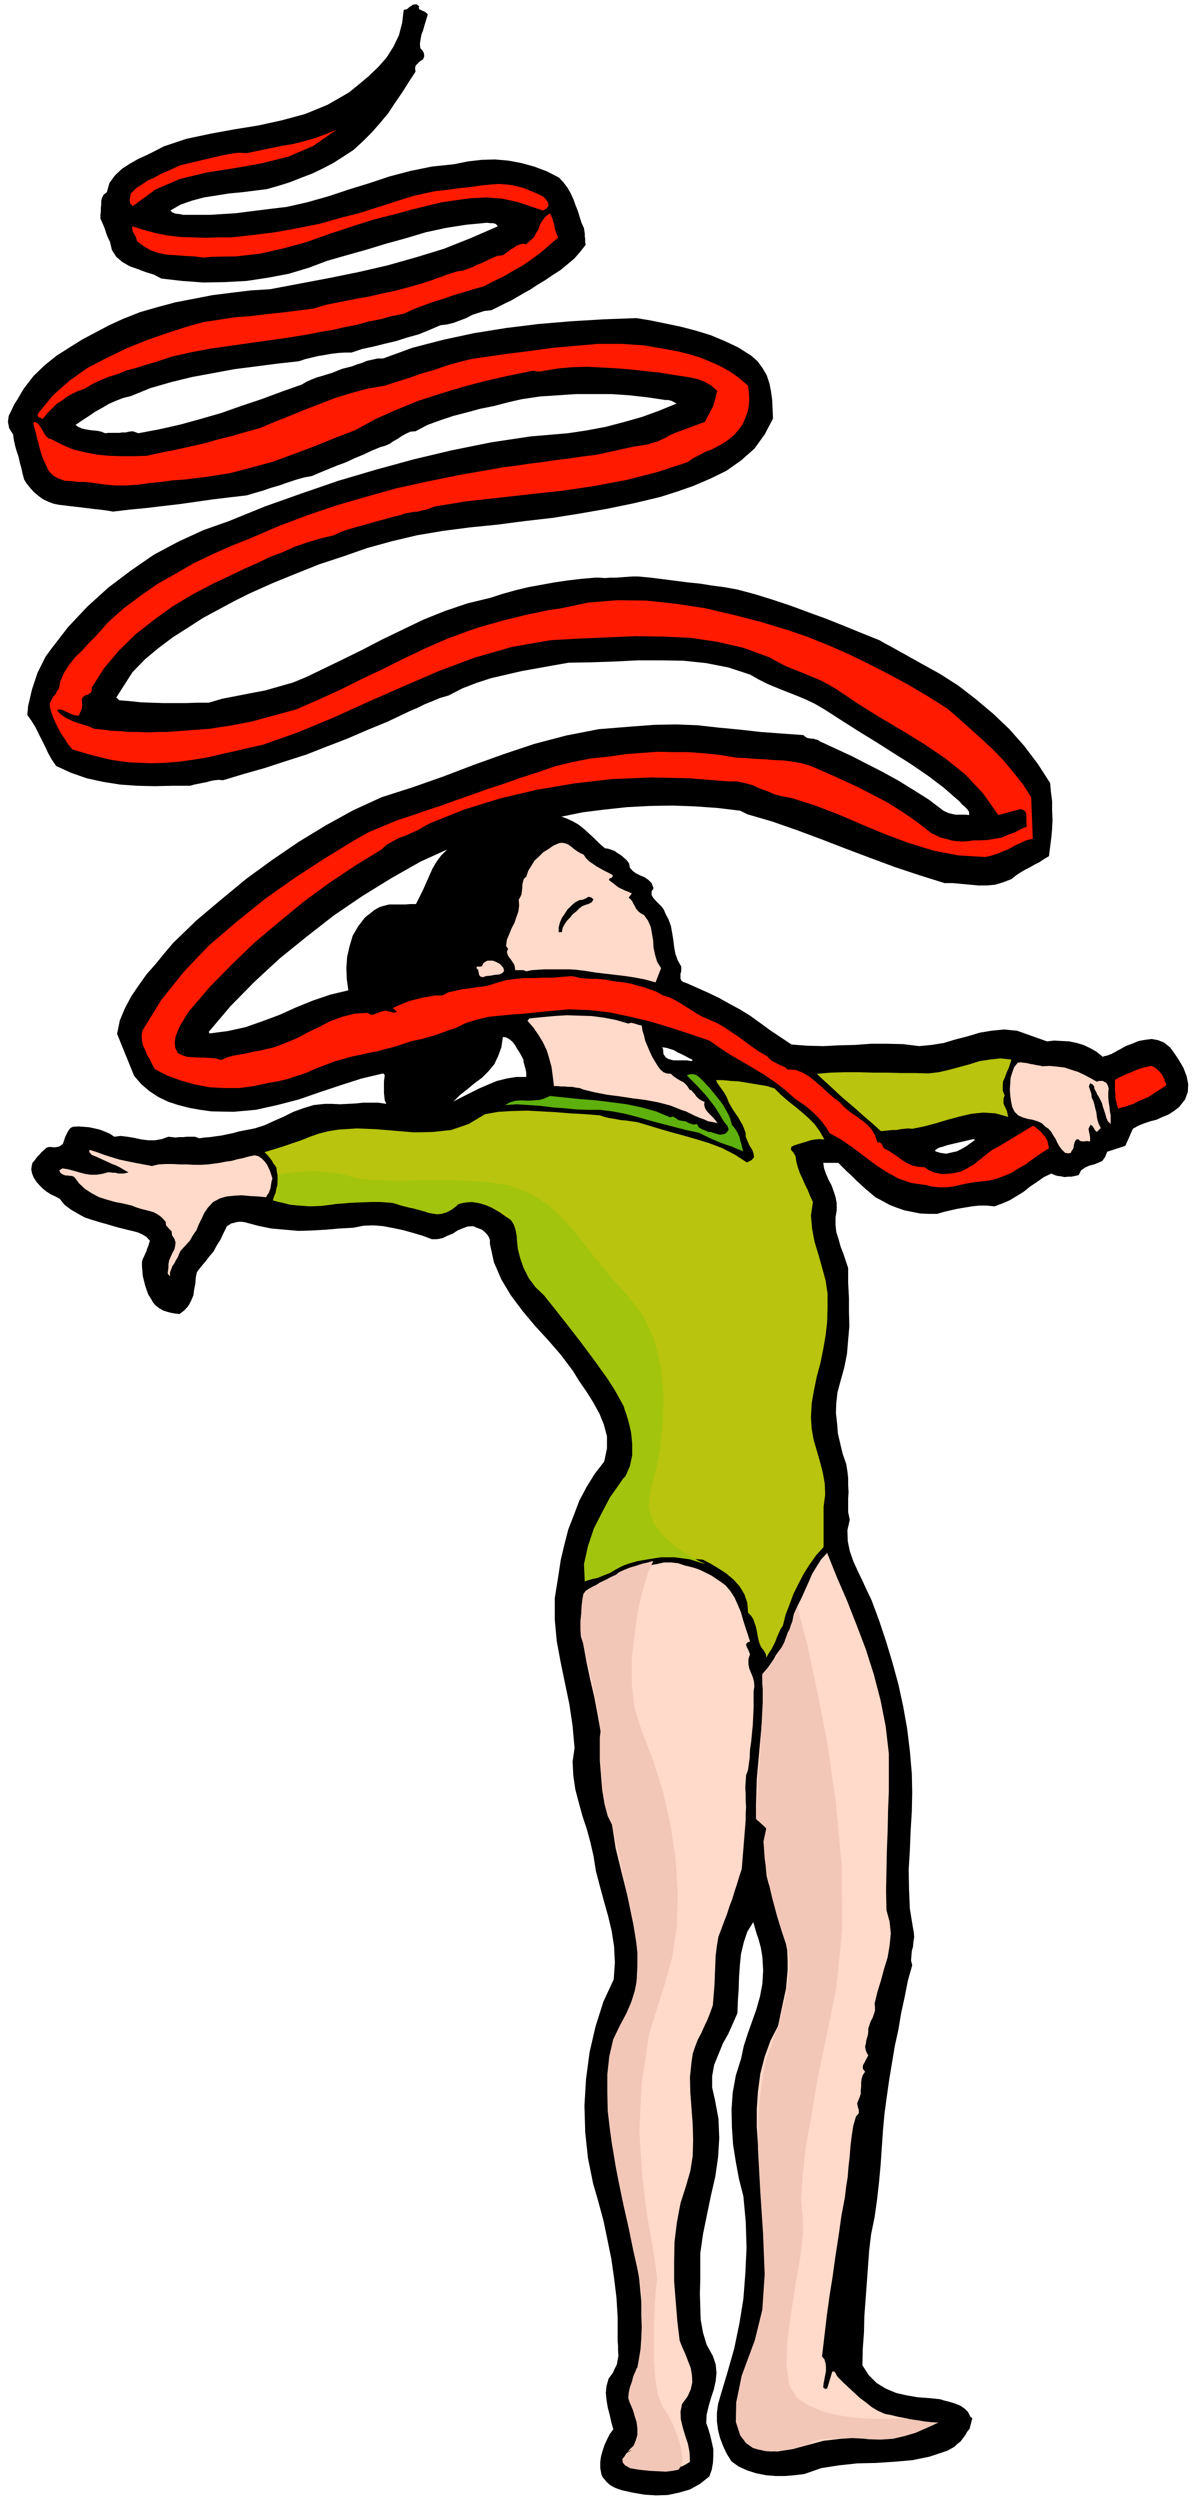
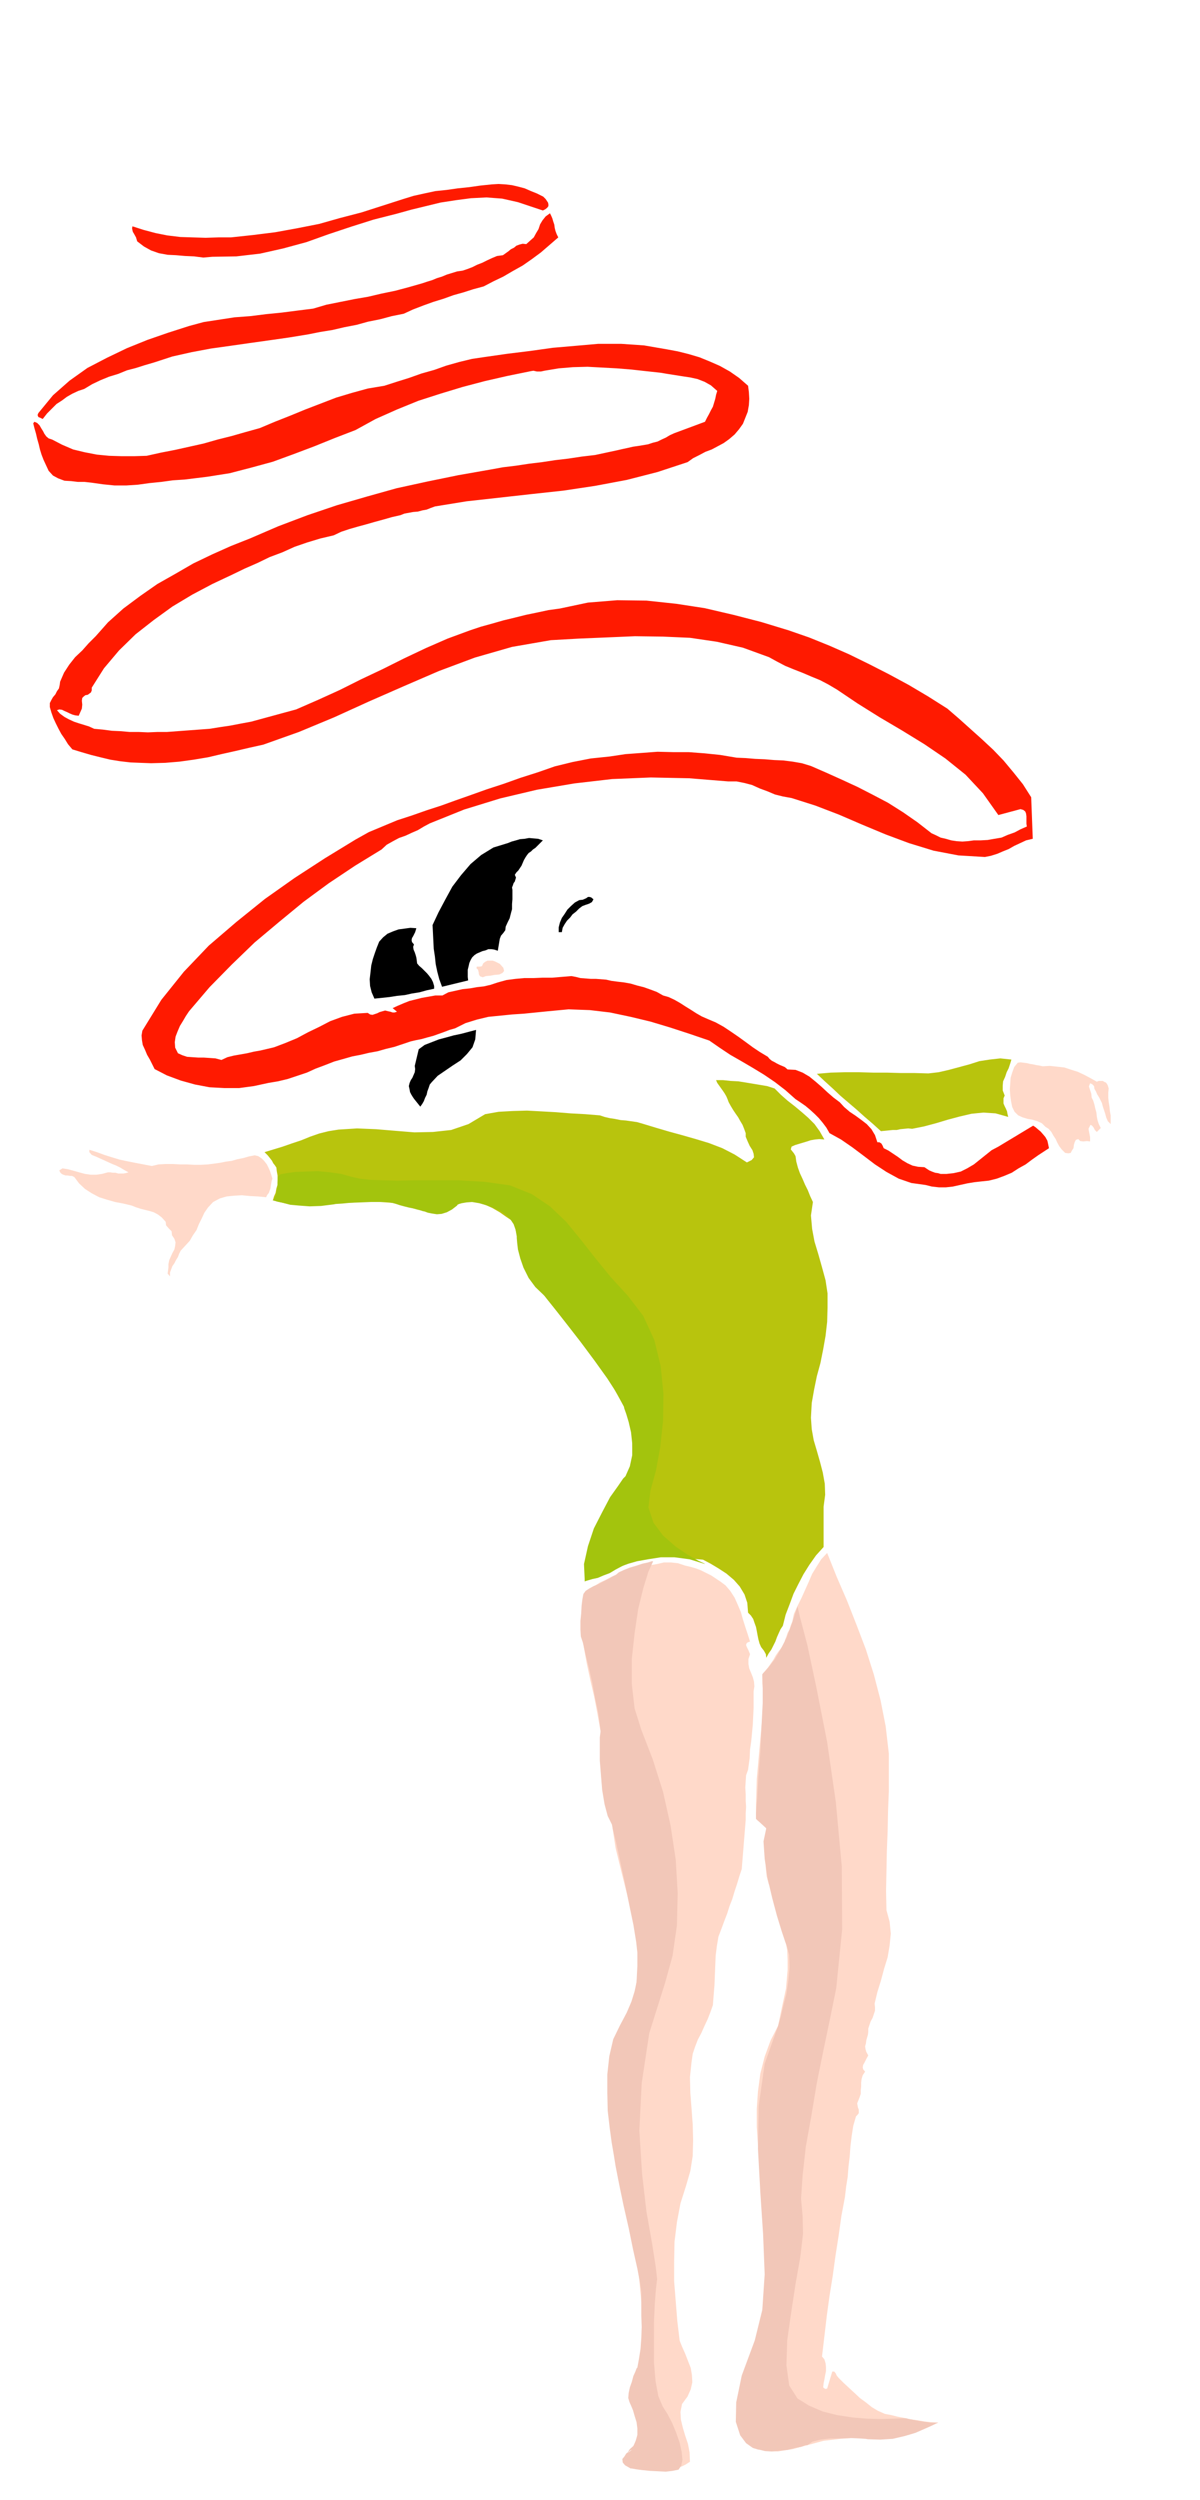
<svg xmlns="http://www.w3.org/2000/svg" fill-rule="evenodd" height="1020.99" preserveAspectRatio="none" stroke-linecap="round" viewBox="0 0 3035 6319" width="490.455">
  <style>.brush1{fill:#000}.pen1{stroke:none}.brush2{fill:#ff1a00}.brush3{fill:#ffd9c9}.brush4{fill:#b8c40d}.brush6{fill:#f2c7b8}</style>
-   <path class="pen1 brush1" d="m2959 2647-15-12-15-6-16-3-16 2-17 3-17 7-16 6-14 8-6 3-5 3-6 3-5 3-6 2-5 2-6 1-5 2-16-13-16-9-17-8-17-5-19-4-19-1-19-1-18 2-76-27-33-3-31 3-30 5-30 9-31 8-30 9-31 5-31 3-41-5-40-1h-41l-40 3-41 1-40 2-40-1-40-3-54-36-26-19-25-18-26-16-26-14-27-15-27-13-27-12-27-12-9-3-5-4-2-5v-12l2-6v-12l-9-16-6-17-3-17-2-17-3-18-3-17-6-17-8-15-4-10-6-8-7-7-7-7-7-8-4-7v-9l5-8-5-13-8-8-10-7-10-4-12-6-8-6-7-8-2-11-7-9-7-6-7-6-7-4-8-6-8-3-9-3-8-1-15-13-13-13-13-12-12-11-14-11-14-8-15-7-14-5 54-11 56-7 56-6 57-3 57-1 57 2 57 4 58 7 18 9 62 18 63 22 62 23 62 24 61 23 62 23 63 21 64 20h21l22 2 21 2 22 2h21l21-2 20-6 21-8 11-9 12-8 12-7 12-6 12-7 12-6 12-8 12-7 3-24 3-23 2-23 1-22-1-24v-23l-3-23-2-23-31-48-34-45-38-43-41-39-44-37-44-34-47-30-47-26-14-8-13-7-14-8-13-7-14-8-13-7-13-7-12-7-45-18-44-18-45-18-44-16-46-17-45-15-45-14-45-12-33-6-31-4-31-5-30-3-31-4-31-4-32-4-32-3h-15l-14 1-14 1-13 1h-15l-13 1-13-1h-12l-35 3-34 4-34 5-33 6-33 6-33 8-32 9-31 10-58 14-56 19-55 22-52 25-54 26-52 27-53 26-52 25-33 16-34 14-35 10-35 10-37 7-36 7-36 7-34 10h-29l-29 1h-57l-30-1-27-1-28-3-26-2-8-7 41-64 32-33 35-29 36-27 38-24 37-24 39-21 39-21 40-20 58-26 59-24 60-24 61-20 60-21 62-17 63-15 65-11 69-9 70-7 69-9 70-8 69-11 69-12 68-14 67-16 41-13 43-15 42-18 41-20 37-26 34-30 26-36 21-40-1-24-1-23-3-22-4-20-7-21-10-17-13-18-16-14-33-21-34-16-36-15-36-11-38-10-38-8-39-8-36-6-83 3-83 5-83 7-81 10-81 13-79 17-77 20-74 27h-14l-13 3-14 3-12 5-13 4-13 5-12 3-12 3-13 5-12 5-13 4-13 4-14 4-13 5-13 6-12 7-51 18-51 19-51 17-51 18-52 15-51 14-53 12-53 10-14-5-10 1-8 2h-9l-7 1h-27l-9 1-10-4-9-2-10-1-10-1-11-2-9-2-9-4-7-5 16-11 17-11 16-11 18-10 17-10 18-8 18-7 20-5 49-20 52-15 53-13 54-10 54-10 55-7 54-7 54-6 15-5 16-4 17-4 18-3 17-3 17-2 16-1h17l27-9 28-6 28-7 30-7 28-9 29-8 27-11 28-12 17-2 16-4 16-6 16-6 15-8 15-5 16-5 18-2 12-6 12-6 12-6 13-6 12-7 12-7 12-7 13-7 18-12 20-12 19-13 19-12 17-14 18-15 15-17 14-18-1-8v-7l-1-7v-6l-1-7-1-7-3-7-3-6-5-16-5-16-6-15-5-14-7-15-8-14-10-13-11-12-31-16-32-12-33-9-32-6-34-3-34 1-35 4-34 7-57 6-54 11-53 14-51 17-52 16-51 17-53 15-53 12-34 4-32 4-32 4-31 4-33 2-32 2h-68l-9-2-10-1-8-3-5-5 26-15 29-10 30-8 32-5 31-5 32-3 32-4 32-4 28-8 29-9 28-11 29-11 27-13 27-14 25-16 26-17 24-22 23-23 21-24 20-24 17-26 18-26 17-27 17-26-1-6v-5l2-5 3-3 7-7 8-5 3-8-1-8-4-7-5-5-1-12 2-12 2-11 4-10 3-11 3-10 3-10 3-10-7-6-7-3-4-2-3-1-2-4 1-4-6-5h-5l-5 1-4 3-5 3-4 4-5 2-5 1-4 33-8 31-14 29-17 27-21 24-24 23-25 21-26 21-54 31-56 23-59 16-59 13-62 10-60 11-61 13-57 19-21 11-22 11-22 10-21 12-20 13-17 16-14 19-7 24-8 6-4 8-2 8v9l-1 8v9l-1 9v10l3 6 3 7 3 7 3 8 2 7 3 8 3 7 4 8 5 21 11 17 15 13 19 11 20 7 21 8 20 6 19 10 52 6 54 4 55-1 55-3 53-8 53-10 50-15 48-18 49-14 50-14 49-15 51-14 50-15 51-11 51-8 53-5 7 1h8l7 2 5 6-69 30-68 27-72 22-71 20-74 17-74 15-74 14-74 14-49 3-49 6-48 6-46 9-47 9-45 12-45 13-43 17-35 16-34 18-34 18-32 20-33 21-30 24-28 27-24 31-8 13-8 14-9 14-7 15-7 14-2 15 3 16 10 16 2 14 3 14 4 14 5 15 3 14 4 14 3 14 4 15 7 11 9 11 9 10 12 10 11 8 13 6 13 5 15 3 17 2 17 2 17 2 17 2 16 2 18 2 16 2 18 3 42-5 42-4 42-5 43-5 42-6 42-6 42-5 43-5 20-6 21-6 20-7 21-6 20-7 21-7 21-6 21-4 21-9 22-9 22-9 22-8 21-10 22-9 21-10 22-9 11-3 12-5 10-7 11-6 10-7 11-6 11-5 13-1 30-16 33-12 33-11 35-9 33-9 35-7 34-9 35-8 47-7 46-3 45-3h89l45 3 45 5 47 7h7l8 2 6 3 7 4-44 18-44 16-46 13-46 12-48 9-47 7-47 4-47 4-100 15-99 20-97 23-95 26-95 28-93 32-93 33-91 37-65 23-63 29-62 33-58 40-57 43-53 48-49 52-44 57-13 18-10 20-10 20-7 21-7 21-5 21-5 22-2 22 10 14 10 16 8 16 9 18 8 16 8 17 9 16 11 16 37 17 40 14 41 9 44 7 43 3 45 1 44-1h45l10-3 10-2 10-2 11-2 10-3 11-2 10-1 11 1 53-16 53-15 52-17 53-17 51-20 52-20 51-22 51-21 19-9 19-9 19-9 19-8 18-9 20-8 19-8 21-6 35-18 36-14 37-12 39-9 39-9 39-7 39-7 40-7 57-1 59-2 59-3h59l57 1 57 6 56 11 55 18 21 12 24 12 24 10 25 10 23 9 24 10 23 11 24 14 42 27 44 28 44 27 44 28 43 27 44 30 41 31 40 35 6 7 9 8 3 3 4 5 2 4v7l-9-1h-26l-9-2-8-2-7-3-6-3-37-28-38-24-39-24-38-21-41-21-39-20-41-19-39-18-6-4-5-1-6-2h-5l-6-1-5-1-6-4-3-3-55-4-54-4-53-6-53-5-54-6-53-2-55 1-54 4-87 7-82 16-80 21-78 26-78 28-76 29-77 27-78 25-72 33-69 38-69 42-66 45-66 48-63 52-63 53-59 57-22 26-22 27-23 26-20 28-19 28-16 30-13 31-7 34 43 106 18 21 21 18 23 15 25 12 25 8 27 7 28 5 29 4 56 1 56-5 54-12 54-14 52-18 54-18 53-17 55-13 4 4-1 8-1 9v28l1 10 1 9 4 9-20-3h-39l-19 2-20 1-19 1-20-1h-19l-28 3-26 8-25 9-24 12-25 11-24 11-25 8-26 5-15 3-14 4-15 3-14 3-15 2-14 2-14 1-13 2-11-4h-20l-10 1h-10l-9 1-9-1-9-1-17 6-17 3h-17l-17-2-18-4-18-3-17-2-16 2-12-8-12-5-13-5-13-3-14-3-13-1-14-1-14 1-6 3-4 5-3 5-3 6-3 6-2 6-2 6-2 6-5 4-5 3-6 1-6 1-7-1h-7l-6 2-5 5-7 6-6 7-6 6-5 7-6 7-2 8-1 9 2 10 4 10 7 11 8 9 9 9 9 7 11 7 11 5 11 6 12 15 16 12 17 10 18 10 18 6 20 6 18 5 20 6 11 3 12 3 12 3 13 3 11 3 11 5 10 6 9 10-2 6-2 7-3 7-2 7-3 6-3 7-3 6-2 7v12l1 12 1 12 3 12 3 12 4 12 4 11 7 11 5 9 7 8 8 6 10 6 9 3 11 3 11 2 11 1 12-9 10-11 7-13 6-14 2-15 3-15 1-15 3-14 10-13 11-13 10-13 11-13 8-15 9-14 7-15 7-14 3-6 5-3 6-4 6-1 6-2 7-1h7l8 1 33 9 34 7 34 3 35 3 34-1 35-2 34-3 36-2 25-5 25-1 25 2 26 5 24 5 25 7 24 7 24 9h14l14-3 12-6 13-5 12-8 12-5 13-5 15-1 6 3 8 3 8 3 7 6 5 5 5 7 3 8v10l10 46 19 44 24 40 30 40 31 37 34 37 32 37 30 40 16 26 18 26 17 27 16 29 11 27 8 30v31l-7 33-24 31-21 34-18 34-14 37-14 36-10 39-9 38-6 40-9 56v55l5 54 10 54 11 53 11 53 8 54 5 56-5 35 2 36 5 34 9 34 9 33 11 33 9 33 8 35 6 38 10 38 10 37 11 39 9 38 6 39 2 40-3 43-26 56-20 63-15 65-9 68-4 67 2 68 7 65 13 64 13 45 13 48 10 48 10 49 7 49 6 49 3 49v61l1 12v12l1 13-2 11-2 11-5 10-5 11-11 15-5 18-2 18 2 19 3 18 5 19 4 18 5 18-9 12-7 14-6 13-5 15-4 14-2 15v15l3 16 3 7 6 7 5 6 7 6 6 4 8 4 8 3 9 3 27 6 29 5 30 2 30-1 28-6 28-8 25-14 24-19 6-17 3-17 1-18v-17l-4-18-4-17-5-17-5-14 1-21 5-21 6-21 7-21 5-22 2-21-2-21-7-21-16-29-9-30-6-33-1-32-1-35 1-34v-67l7-49 10-49 10-48 11-48 7-49 3-48-2-49-9-48-7-31v-29l5-28 11-27 11-27 14-25 12-27 11-25 1-30 2-29 1-31 2-30 3-30 7-29 9-27 15-24 3 10 3 11 3 10 4 11 3 11 3 11 2 12 2 12 2 34-2 34-6 32-9 32-11 31-11 31-10 31-7 33-13 41-8 44-3 43 1 45 3 44 7 44 8 43 11 43 6 65 2 65-3 64-5 65-10 62-13 63-17 60-18 60-6 21-3 22v22l3 22 5 20 8 21 9 19 12 19 18 13 22 10 22 7 25 5 24 2h24l24-2 25-3 43-15 45-7 46-5 47-1 46-3 46-4 44-9 45-15 9-5 9-5 7-7 8-6 6-8 6-8 5-9 6-7 7-27-5-4-6-12-8-8-10-7-9-4-11-4-11-3-12-3-9-3-29-3-28-2-29-5-26-6-26-11-23-14-20-20-16-25 1-42 3-41 1-42 3-40 3-41 3-41 3-42 5-42 9-44 6-43 5-44 4-43 3-44 3-44 4-44 6-44 6-42 7-42 7-42 9-41 7-42 9-41 8-41 11-39-3-12 1-12 1-12 3-11 1-12 2-12-1-12-2-11-8-49-2-48-1-50 3-49 2-50 3-49 1-48-1-47-5-58-7-57-10-56-12-55-15-55-16-53-18-54-19-51-12-25-11-24-12-25-11-24-9-26-5-25-1-27 6-27-4-19v-35l1-16-1-18v-17l-2-18-3-18-9-26-6-25-6-26-2-25-3-27 1-26 3-26 7-26 10-36 7-35 3-36 3-34-1-36v-36l-2-37v-38l-6-18-6-18-7-18-5-18-6-19-2-18v-19l3-18v-18l-3-16-5-15-5-14-8-15-6-14-5-14-2-14h38l10 10 11 11 12 11 12 12 12 11 12 11 12 10 13 11 17 9 18 10 18 7 20 7 20 4 20 4 21 1h22l17-5 17-4 18-4 18-3 18-3 18-2h19l20 2 19-7 19-8 18-11 18-11 16-13 18-12 17-12 19-9 6 3 9 3 9 1 9 2 9-1h9l9-2 9-2 6-12 10-7 11-5 12-3 10-4 11-5 7-10 5-13 46-15 19-43 14-8 15-6 15-5 16-4 15-7 15-6 14-9 13-10 15-19 7-19 1-20-4-20-8-21-11-19-12-18-11-15zm-1907-362h-14l-13 1h-41l-12 3-13 4-12 7-24 19-17 22-14 24-8 27-6 26-2 28 1 28 4 29-46 11-44 15-42 17-42 19-43 16-43 15-45 10-46 6-2-4 55-65 61-62 64-59 68-55 68-53 72-49 73-45 74-42 68-31-15 15-12 16-10 17-8 18-8 18-8 18-9 18-9 18zm279 437h-26l-24 4-24 6-22 9-23 10-22 11-22 11-21 11 16-16 19-15 18-15 19-14 16-16 15-18 10-21 8-22 4-26 8 1 9 5 7 6 7 9 5 9 6 9 5 9 5 10v5l2 6 1 5 2 6 2 10v11zm418-40-12-2h-34l-11-3-8-4-6-9-1-12-1-3-2-2 10 1 10 3 10 3 10 6 9 4 10 5 9 5 10 5-3 3zm617 228-1-3 9-6 11-3 12-4 13-3 13-3 13-3 13-3 13-3 4 2-11 8-11 8-12 7-12 6-14 3-13 3-14-2-13-4z" />
-   <path class="pen1 brush2" d="m2904 2773-10 4-9 4-9 4-9 5-10 3-10 4-10 2-9 3-3-9-2-9-2-9v-8l-1-10v-28l9-5 11-5 10-5 11-4 11-5 11-4 11-3 12-3 6-1 7 3 5 3 6 6 4 4 5 6 3 6 4 7-1 3 3 4 1 3 1 4-46 30z" />
  <path class="pen1 brush3" d="m2809 2841-7-7-4-9-3-11-3-9-3-9-2-8-4-8-3-6-5-8-3-7-4-7-1-7-5-5-5-2-3 8 3 9 3 9 1 10 4 8 3 10 2 9 3 11 1 10 2 10 3 9 5 10-10 10-5-5-3-6-4-5-4-2-5 10 2 11 2 10v11l-8-1-9 1-8-1-5-5-6 2-3 6-2 7-1 8-4 6-3 6-6 1-8-1-9-9-6-8-5-9-4-9-6-9-5-9-7-8-8-5-9-9-11-5-13-4-12-2-13-4-11-5-9-9-6-12-3-15-2-15-1-15 1-14 1-15 4-13 5-14 9-11 7-1 8 1 8 1 8 2 7 1 9 2 7 1 9 2 18-1 19 2 18 2 18 6 16 5 17 8 15 8 16 9 5-2h10l5 3 3 1 3 4 2 4 2 7-1 11v12l1 11 2 12 1 11 2 11v22z" />
  <path class="pen1 brush2" d="m2627 2919-17 12-16 12-18 10-17 11-19 8-19 7-20 5-19 2-18 2-18 3-18 4-18 4-18 2h-17l-18-2-16-4-36-5-32-11-31-17-29-19-29-22-28-21-29-20-29-16-8-14-9-12-10-12-10-10-12-11-12-10-13-9-12-8-26-23-26-20-28-19-28-17-29-17-28-16-27-18-26-18-50-17-49-16-50-15-50-12-52-11-51-6-54-2-53 5-30 3-30 3-30 2-30 3-30 3-29 7-29 9-26 13-14 4-13 5-14 5-14 5-15 4-14 4-15 3-13 3-21 7-21 7-21 5-21 6-22 4-21 5-21 4-21 6-25 7-23 9-24 9-22 10-24 8-24 8-25 6-24 4-37 8-37 5h-38l-37-2-37-7-36-10-35-13-31-16-6-12-6-12-7-12-5-12-6-13-2-12-1-12 2-12 48-78 57-71 63-66 70-60 72-58 75-53 77-50 77-47 34-19 36-15 36-15 37-12 37-13 37-12 36-13 37-13 42-15 43-14 42-15 44-14 43-15 45-11 46-9 48-5 40-6 41-3 40-3 40 1h39l40 3 39 4 42 7 23 1 24 2 24 1 24 2 23 1 24 3 23 4 23 7 39 17 40 18 39 18 39 20 38 20 38 24 36 25 36 28 11 5 12 6 13 3 14 4 13 2 15 1 14-1 15-2h17l18-1 17-3 18-3 16-7 17-6 15-8 16-7-1-7v-19l-1-7-2-5-5-4-7-2-56 15-39-55-44-47-51-41-53-36-57-35-56-33-56-35-52-35-22-13-21-11-22-9-21-9-23-9-22-9-21-11-20-11-66-24-66-15-68-10-68-3-71-1-70 3-72 3-71 4-98 17-94 27-91 34-88 38-89 39-88 40-89 37-90 32-36 8-34 8-36 8-34 8-36 6-36 5-36 3-36 1-27-1-25-1-26-3-25-4-25-6-24-6-24-7-23-7-11-13-8-13-9-13-7-13-7-14-6-13-5-14-4-14v-10l4-8 4-7 6-7 4-8 5-7 2-9 1-8 10-23 13-20 15-19 18-17 16-18 18-18 16-18 15-17 39-35 43-32 43-30 46-26 45-26 48-23 47-21 48-19 72-31 74-28 74-25 76-22 75-21 78-17 78-16 80-14 33-6 33-4 33-5 33-4 33-5 34-4 33-5 34-4 14-3 14-3 14-3 14-3 13-3 14-3 13-3 14-2 12-2 12-2 12-4 12-3 10-5 11-5 10-6 11-5 78-29 5-10 5-9 5-10 5-9 3-10 3-10 2-10 3-10-16-14-16-9-18-7-18-4-20-3-19-3-19-3-18-3-37-4-36-4-37-3-37-2-37-2-37 1-36 3-36 6-9 2h-10l-9-2-6 1-59 12-57 13-57 15-56 17-56 18-54 22-54 24-51 28-52 20-52 21-53 20-52 19-55 15-54 14-57 9-57 7-30 2-29 4-30 3-29 4-30 2h-29l-30-3-28-4-18-2h-17l-17-2-17-1-16-6-13-7-11-12-7-15-6-13-5-13-4-13-3-13-4-14-3-13-4-14-3-12 3-4 7 3 6 6 4 7 5 8 3 6 5 7 6 5 9 3 25 13 28 12 29 7 31 6 31 3 32 1h31l32-1 36-8 36-7 36-8 36-8 35-10 36-9 35-10 36-10 38-16 38-15 39-16 39-15 39-15 40-12 40-11 42-7 31-10 32-10 31-11 32-9 31-11 32-9 33-8 34-5 56-8 57-7 57-8 58-5 57-5h58l58 4 58 10 27 5 28 7 27 8 27 11 25 11 25 14 23 16 23 20 2 16 1 17-1 16-3 17-6 15-6 15-10 14-11 13-14 12-14 10-15 8-15 8-16 6-15 8-16 8-14 10-76 25-78 20-80 15-80 12-83 9-81 9-81 9-80 13-11 4-10 4-11 2-11 3-12 1-11 2-11 2-10 4-22 5-21 6-22 6-21 6-22 6-21 6-21 7-19 9-34 8-33 10-32 11-31 14-32 12-31 15-32 14-31 15-51 24-51 27-50 30-47 34-46 36-42 41-38 45-31 49v7l-2 5-4 3-4 3-6 1-4 3-4 4-1 7 1 10-1 10-4 9-4 9-9-1-7-2-7-3-6-3-7-3-6-3-7-1-6 2 8 9 11 8 11 6 13 6 12 4 13 4 13 4 13 6 22 2 23 3 22 1 23 2h23l23 1 24-1h24l27-2 27-2 27-2 27-2 25-4 27-4 26-5 27-5 114-31 55-24 55-25 54-27 55-26 54-27 55-26 55-24 57-21 27-9 29-8 28-8 29-7 28-7 29-6 28-6 29-4 71-15 74-6 74 1 75 8 72 11 73 17 70 18 69 21 52 18 52 21 50 22 51 25 49 25 50 27 49 29 49 31 29 25 29 26 29 26 29 27 26 27 25 30 24 30 21 33 4 105-17 4-15 7-15 7-14 8-15 6-14 6-16 5-15 3-67-4-63-12-62-19-59-22-60-25-58-25-60-23-60-19-22-4-20-5-19-8-19-7-20-9-19-5-20-4h-21l-99-8-97-2-98 4-95 11-95 16-93 22-91 28-87 35-15 8-15 9-16 7-15 7-17 6-15 8-16 9-13 12-67 41-66 44-64 47-62 51-62 52-58 56-56 57-52 61-8 12-7 12-8 13-6 14-5 13-2 14 1 14 7 14 11 5 12 4 14 1 15 1h14l15 1 14 1 15 4 15-7 16-4 17-3 17-3 17-4 17-3 17-4 17-4 29-11 29-12 28-15 29-14 27-14 30-11 31-8 34-2 6 4 6 1 6-2 6-2 6-3 7-2 7-2 8 2 5 1 6 2h5l6-2-11-9 13-6 14-6 15-6 16-4 16-4 17-3 17-3h18l15-8 18-4 18-4 19-2 17-3 18-2 17-4 18-6 22-6 23-3 22-2h24l23-1h24l24-2 24-2 11 2 12 3 13 1 13 1h13l13 1 13 1 13 3 15 2 17 2 17 3 17 5 16 4 17 6 16 6 16 9 14 4 15 7 14 8 14 9 13 8 14 9 14 8 16 7 19 8 20 11 18 12 19 13 18 13 19 14 18 12 20 12 4 5 6 5 6 3 7 4 6 3 7 3 7 3 7 6 20 1 18 7 17 10 16 13 15 13 15 14 15 13 16 12 11 12 14 12 15 10 15 11 13 10 12 13 9 15 6 18h5l5 3 3 5 3 7 12 6 12 8 12 8 12 9 12 7 13 6 14 3 16 1 6 4 6 4 7 3 8 3 7 1 7 2h15l18-2 18-4 16-8 17-10 15-12 15-12 15-12 17-9 88-53 6 4 7 6 6 5 7 8 5 6 5 9 2 9 2 10-26 17z" />
  <path class="pen1 brush4" d="m2541 2769-3 7v13l3 7 3 6 3 7 1 6 2 8-32-9-31-2-30 3-30 7-30 8-30 9-30 8-30 6-10-1-10 1-10 1-9 2h-10l-10 1-10 1-10 1-21-19-21-18-20-18-20-17-21-18-19-18-21-19-19-18 35-3 36-1h35l36 1h35l35 1h35l35 1 26-3 26-6 26-7 26-7 25-8 26-4 27-3 28 3-3 10-4 12-5 10-4 12-5 11-1 11v12l5 13z" />
  <path class="pen1 brush3" d="m2042 6180-19 5-18 5-20 3-18 3-20-1-18-3-18-7-15-9-20-34-6-33 4-33 10-33 13-34 13-33 10-35 4-34 8-56 8-55 4-55 3-55-1-56-4-54-8-56-10-54-7-45-3-45v-46l3-44 6-45 11-43 15-41 19-37 5-24 5-24 5-23 5-23 2-24 2-23v-25l-1-25-4-20-4-18-5-19-5-18-6-19-5-18-6-19-3-18-9-19-5-19-2-20v-40l2-20-1-21v-20l-5-8-8-6-8-5-5-5v-34l1-33 1-34 3-33 3-34 3-33 3-33 3-33v-12l1-12v-25l-1-14-1-12v-23l7-9 7-8 7-10 7-10 6-11 7-10 7-9 8-8 1-11 4-10 3-9 5-9 3-10 4-10 2-10 2-9 9-20 10-20 9-20 9-20 9-21 11-18 12-19 15-16 24 60 26 60 24 61 24 63 20 63 17 65 13 66 8 69v96l-2 49-1 51-2 50-1 51-1 50 1 49 8 29 3 30-3 30-5 30-9 29-8 30-9 29-7 29 1 9v9l-3 9-3 9-5 9-3 9-3 9v9l-1 7-2 7-2 7-1 8-2 7 1 7 2 7 5 9-5 9-5 10-3 5-1 6 1 5 5 6-6 9-3 10-1 9v10l-1 9v9l-3 9-4 10-2 5 1 6 1 5 2 5v9l-3 4-4 4-7 24-4 26-3 25-2 27-3 25-2 26-4 25-3 26-9 48-7 50-8 51-7 51-8 50-7 51-6 51-6 51 6 7 3 10 1 9v11l-2 10-2 11-2 10-1 10 5 4 5-1 13-43h5l4 5 2 5 5 6 12 12 14 13 13 12 15 14 15 11 15 12 15 9 18 8 16 3 16 4 16 3 18 4 16 2 17 3 18 2 18 1-39 17-39 12-42 5-41 3-44 1-42 3-43 5-41 11z" />
  <path class="pen1 brush4" d="m2051 3583 2 29 5 28 8 27 8 28 7 27 5 28 1 28-4 30v102l-19 21-17 24-15 24-13 25-12 24-10 27-10 26-7 28-6 9-5 11-4 9-4 11-5 10-5 10-7 10-6 11-1-9-5-9-7-9-4-9-3-11-2-10-2-11-2-10-4-11-3-9-6-9-7-7-2-25-7-21-12-20-15-17-19-16-20-13-20-12-19-10-12-1-11-1-10-3-10-2-11-3-10-1h-11l-10 3-29-2-27 3-26 7-24 10-25 11-24 11-25 10-26 8-8 5 1-16 3-16 3-16 4-15 3-16 4-15 3-15 4-15 8-20 8-19 9-20 11-18 10-18 12-18 13-17 15-15v-9l3-7 4-7 4-7-1-19v-19l-1-18-1-18-4-18-3-18-7-18-6-15-25-45-27-43-30-42-32-41-33-42-33-41-33-41-30-41-8-16-5-15-5-17-3-16-4-18-3-17-4-17-4-15-18-12-17-12-19-11-18-8-20-7-20-2-20 2-20 9-13 8-13 5-13 2h-12l-14-3-13-2-14-5-12-3-40-8-40-3-40-1-39 3-39 1-39 2-39 1-38-1-39-9 3-10 4-9 2-11 3-10v-23l-2-11-1-9-4-6-4-5-3-6-3-4-8-10-8-8 23-7 23-7 23-8 24-8 22-9 23-8 24-6 25-4 47-3 48 2 48 4 49 4 47-1 46-5 44-15 42-25 34-6 36-2 36-1 37 2 36 2 37 3 37 2 37 3 12 4 13 3 13 2 15 3 13 1 14 2 14 2 14 4 33 10 34 10 33 9 35 10 33 10 34 13 31 16 31 20 12-6 6-7-1-9-3-9-7-11-5-11-5-12v-9l-4-11-4-10-6-10-5-9-7-10-6-9-6-10-5-9-3-8-3-7-4-7-4-6-5-7-5-7-5-7-3-7h18l19 2 19 1 19 3 18 3 18 3 18 3 19 6 16 16 17 15 18 14 18 15 16 14 16 16 13 18 12 21-13-1-11 1-11 2-9 3-10 3-10 3-10 3-9 4-2 7 4 5 4 5 4 7 2 14 4 15 5 14 7 15 6 14 7 14 6 15 7 15-5 34 3 34 6 32 10 33 9 32 9 33 5 33v36l-1 36-4 35-6 34-7 35-9 33-7 34-6 34-2 37z" />
  <path class="pen1 brush3" d="m1892 4473-5 14-1 15-1 16 1 17v16l1 16-1 16v17l-10 124-6 18-6 20-6 18-6 20-7 18-6 19-7 18-7 19-8 21-4 24-3 24-1 25-1 24-1 26-2 24-2 26-6 17-7 18-8 17-8 18-9 17-7 18-6 18-3 21-4 38 1 40 3 39 3 41 1 39-1 40-6 38-11 38-14 44-9 48-6 49-1 50v50l4 50 4 50 6 50 6 15 8 18 7 18 7 18 3 18 1 18-4 18-8 18-14 19-4 20 1 19 5 21 6 20 7 21 4 21 1 24-11 7-10 5-12 2-11 1-12-1h-12l-12 1-11 5-10-4-10-1-10-1-9-1-9-2-9-2-8-4-6-5 4-12 5-10 6-11 6-10 4-11 4-11 1-13v-22l-1-9-3-9-2-9-4-10-3-9-3-10v-9l28-87v-110l-4-54-5-53-8-54-9-52-13-52-13-50-9-36-6-34-6-36-4-34-4-36-1-35 1-36 4-36 2-23 2-22 3-21 4-21 4-22 6-20 7-21 9-18 21-60 9-59-3-61-9-60-16-62-15-60-15-61-9-59-11-28-7-29-6-30-3-30-2-31-1-30v-30l1-28-8-45-8-42-10-43-9-42-8-44-4-43-1-44 5-45 13-11 14-8 14-9 15-7 15-8 15-6 15-6 16-5 16-4 18-4 17-4 18-3 17-4h18l18 2 18 6 13 3 14 4 13 5 14 7 12 6 12 8 12 8 12 9 12 14 11 17 8 18 8 19 5 18 6 19 6 18 6 19-6 2-3 3-1 4 2 5 4 8 4 10-4 12v13l2 11 5 12 4 10 3 11 1 12-2 13v42l-1 21-1 21-2 21-2 21-3 21-1 22-4 29z" />
-   <path class="pen1" style="fill:#5eb00d" d="m1880 2910-15-6-14-6-15-5-14-5-14-6-14-6-14-7-12-6-33-7-31-8-31-8-30-8-31-9-31-8-32-6-32-4h-30l-30-1-30-3-29-2-31-4-30-2-30-2-30 2 13-7 14-4 15-1 16 1 15-1 15-1 13-4 13-6 38 4 39 4 39 3 40 5 38 5 38 8 36 10 36 15 7-2 7 4 7 5 9 2 9 1 9 5 4 1 5 2h5l6-1 4 8 8 5 8 3 9 4h6l8 3 7 2 8 2 6-1 6-1 5-4 5-7-3-9-5-6-6-8-4-7-9-15-9-14-11-14-10-13-13-14-12-13-12-12-12-12 8-3h9l7 2 8 6 6 6 7 7 6 7 7 7 8 10 9 11 8 10 9 12 6 11 7 12 5 12 4 15 5 6 6 8 4 7 4 9 2 9 3 9 2 9 3 10z" />
-   <path class="pen1 brush3" d="m1725 2806-30-12-31-8-32-6-32-4-33-5-31-4-31-6-29-7-10-4-9-1-10-2h-9l-10-1h-10l-9-1h-8l-3-25-3-23-6-22-6-20-10-21-11-18-13-19-15-17 5-6 30-3 32-3 32-2 32 1 31 1 31 4 31 6 31 9 7-2 9 2 9 3 9 2 2 13 4 13 3 13 6 14 5 12 6 13 7 12 8 13 6 8 8 7 8 3 11 1 5 5 7 5 6 4 7 4 6 3 6 5 5 6 5 8 5 2 4 5 4 4 4 6 4 4 5 4 5 3 7 3-1 7 2 8 3 6 6 7 6 6 6 6 5 6 6 8-12-3-12-2-11-5-11-4-12-5-10-5-12-6-10-3zm-67-323-25-7-25-5-26-4-25-3-26-3-25-3-25-4-24-3-16-1h-65l-15 1-16 1-14 3-7-3h-21l-1-9-2-6-4-6-4-6-5-6-3-6-2-7 3-8-5-7 2-16 6-14 6-15 7-13 5-15 5-14 2-15-1-15 4-7 3-7 1-8 1-8v-8l2-8 2-7 6-5 5-15 8-13 8-13 11-10 11-11 13-8 13-9 14-6 8-1 9 2 7 3 8 6 6 5 7 5 8 5 9 4 6 9 8 8 9 6 10 7 9 5 11 6 10 5 11 6-1 4-3 3-4 1-2 4 6 5 7 5 6 5 7 5 7 3 8 4 8 3 9 4-8 11 5 4 4 5 3 6 4 7 3 6 5 6 6 5 9 5 10 14 7 16 3 17 3 18 1 18 4 18 5 17 10 16-14 36z" />
  <path class="pen1 brush1" d="m1473 2290-8 6-8 8-9 7-6 8-8 8-6 9-5 9-2 11h-8v-12l3-12 5-12 7-10 7-11 9-9 10-9 11-6 9-1 9-4 4-3h4l4 1 6 5-4 7-7 4-9 3-8 3z" />
  <path class="pen1 brush2" d="m1223 724-26 7-25 8-25 7-25 9-26 8-25 9-26 10-24 11-30 6-30 8-30 6-29 8-31 6-30 7-31 5-30 6-49 8-49 7-50 7-49 7-50 7-48 9-49 11-46 15-24 7-22 7-23 6-22 9-23 7-22 9-21 10-20 12-15 5-15 7-14 8-12 9-14 9-12 12-12 12-11 14-6-3-5-2-2-5 2-5 37-45 42-37 45-32 50-26 50-24 52-21 52-18 53-17 37-10 39-6 39-6 40-3 40-5 40-4 39-5 40-5 34-10 35-7 35-7 35-6 34-8 34-7 34-9 35-10 12-4 13-4 12-5 13-4 12-5 13-4 13-4 14-2 12-4 13-5 12-6 13-5 12-6 13-6 12-5 15-2 7-5 7-5 6-5 8-4 6-5 8-3 8-2 9 1 10-9 9-8 6-11 6-10 4-12 6-10 8-10 11-8 3 6 3 7 2 7 3 9 1 8 2 8 3 8 4 8-22 19-22 19-23 17-23 16-25 14-24 14-25 12-25 13zm87-213-40-9-40-3-39 2-38 5-39 6-37 9-37 9-36 10-59 15-57 18-57 19-56 20-59 16-58 13-60 7-61 1-23 2-23-3-23-1-23-2-21-1-22-4-20-7-18-10-17-13-3-10-5-9-3-5-1-4-1-5 1-5 28 9 30 8 30 6 33 4 31 1 33 1 32-1h32l56-6 56-7 55-10 56-11 53-15 54-14 53-17 53-17 26-8 27-6 28-6 29-3 28-4 29-3 28-4 29-3 17-1 17 1 17 2 17 4 15 4 16 7 15 6 16 8 6 6 6 9 1 4v5l-3 4-5 4-6 3-63-21z" />
  <path class="pen1 brush1" d="m1333 2161-4 6-4 7-3 7-3 7-4 6-4 6-5 5-4 6 3 7-3 10-3 4-2 6-2 5 1 6v24l-1 12v13l-3 11-3 12-5 10-5 11-1 9-5 7-6 7-3 8-5 30-9-3-7-1h-8l-7 3-8 2-7 3-7 3-6 4-6 6-4 7-3 7-2 9-2 8v18l1 9-66 16-7-19-5-19-4-19-2-19-3-20-1-20-1-20-1-20 15-32 17-32 18-33 22-29 24-28 27-23 31-19 36-11 10-4 11-3 10-3 12-1 11-2 11 1 12 1 12 4-9 9-10 10-6 4-5 5-6 4-4 5z" />
  <path class="pen1 brush3" d="m1221 2470-6-2-2-2-2-4v-3l-2-8-4-4 1-4h8l5-1 3-7 5-4 6-3h13l6 2 6 3 6 3 9 10 2 8-4 5-8 4-12 1-11 2-11 1-8 3z" />
-   <path class="pen1 brush1" d="m1092 2735-5 6-3 9-3 8-2 9-4 8-3 8-4 7-5 7-8-10-8-10-4-6-3-5-3-6-1-6-2-9 2-8 3-7 4-6 3-7 3-7 1-8-1-8 10-42 15-11 18-7 18-7 19-5 18-5 19-4 19-5 19-5-2 24-7 20-14 17-16 16-20 13-19 13-19 13-15 16zm6-236-19 4-18 5-19 3-18 4-20 2-19 3-19 2-19 2-7-16-4-16-1-17 2-17 2-18 4-16 5-15 5-14 6-15 10-11 11-9 14-6 14-5 15-2 15-2 15 1-3 10-5 10-3 5-1 5 1 5 5 6-2 6v7l1 7 3 7 2 6 2 7 1 7 1 8 5 6 7 6 6 6 7 7 5 6 6 8 4 8 3 10z" />
-   <path class="pen1 brush2" d="m336 521-7-7-1-8 1-9 2-8 13-13 15-10 15-10 16-7 16-9 16-7 16-7 17-8 21-5 21-5 21-5 21-5 21-5 21-4 21-3 22 1 29-6 29-6 29-6 30-5 28-7 28-8 27-10 27-11-59 41-63 27-68 17-68 12-70 11-67 16-63 27-57 42z" />
+   <path class="pen1 brush1" d="m1092 2735-5 6-3 9-3 8-2 9-4 8-3 8-4 7-5 7-8-10-8-10-4-6-3-5-3-6-1-6-2-9 2-8 3-7 4-6 3-7 3-7 1-8-1-8 10-42 15-11 18-7 18-7 19-5 18-5 19-4 19-5 19-5-2 24-7 20-14 17-16 16-20 13-19 13-19 13-15 16zm6-236-19 4-18 5-19 3-18 4-20 2-19 3-19 2-19 2-7-16-4-16-1-17 2-17 2-18 4-16 5-15 5-14 6-15 10-11 11-9 14-6 14-5 15-2 15-2 15 1-3 10-5 10-3 5-1 5 1 5 5 6-2 6l1 7 3 7 2 6 2 7 1 7 1 8 5 6 7 6 6 6 7 7 5 6 6 8 4 8 3 10z" />
  <path class="pen1 brush3" d="m673 3026-20-2-20-1-21-2-19 1-20 2-17 5-17 9-13 14-9 13-7 15-7 14-6 15-9 13-8 14-11 12-12 13-4 8-3 8-5 8-4 8-5 7-3 8-3 8v10l-6-7 1-8 1-8v-8l2-10 4-9 4-9 5-9 2-9 1-9-3-9-6-9-1-10-7-7-7-8-1-9-10-11-9-7-11-6-10-3-12-3-12-3-12-4-10-4-21-5-21-4-21-6-19-6-19-10-17-11-15-14-12-16-6-3h-5l-6-1h-5l-6-2-4-2-4-4-2-5 8-5 13 2 15 4 14 4 15 4 14 2h15l14-2 15-4h6l6 1h7l7 2h13l6-1 7-2-11-6-10-6-10-5-10-4-11-5-11-5-11-5-9-4-10-4-6-7v-6l19 6 19 7 19 6 20 6 19 4 20 4 21 4 21 4 17-4 18-1h18l19 1h17l18 1h17l18-1 15-2 15-2 15-3 15-2 14-4 15-3 14-4 15-3 9 2 9 6 6 6 7 9 4 8 4 9 3 9 3 10-2 6-1 6-1 6-1 7-2 5-2 6-4 5-3 6z" />
  <path class="pen1 brush6" d="m1928 4232 2-3 7-7 10-12 13-17 14-24 15-29 14-37 14-43 6 26 19 72 23 108 27 137 22 152 15 162 1 159-15 149-15 74-17 81-17 84-14 84-14 78-8 72-4 59 4 45 1 44-7 59-12 68-11 72-10 70-2 63 7 51 21 33 29 18 35 15 36 9 39 6 36 3 36 1 32-1 29-1h2l8 2 11 2 15 3 14 2 14 2h20l-5 2-12 6-18 8-23 10-27 8-30 7-32 2-31-1-6-1-15-1-22-1-25 1h-27l-25 3-20 5-13 9h-5l-10 4-16 3-19 5-20 2-20 2-17-1-12-3-6-1-13-4-17-12-15-20-11-34 1-49 14-68 33-89 19-77 6-90-4-101-7-106-6-110 2-109 15-106 34-96 2-7 5-17 6-26 8-31 5-34 3-33-1-31-6-23-4-10-9-27-12-39-12-45-12-51-7-48-3-44 7-33-26-24v-15l3-37 3-55 5-62 3-65 3-59v-46l-1-26z" />
  <path class="pen1" style="fill:#a3c40d" d="M690 3034h2l9 3 14 3 19 5 22 2 27 2 29-1 32-4 5-1 16-1 21-2 27-1 25-1h44l13 3 7 2 9 3 11 3 12 3 10 2 11 3 8 2 6 2 5 1 8 3 10 2 13 2 12-1 13-4 13-7 13-10 1-2 4-2 7-2 12-2 14-1 18 3 21 6 27 11h1l6 3 7 5 9 7 8 9 8 12 5 14 3 17v4l1 12 2 17 6 23 8 23 13 26 17 23 23 22 7 9 20 25 29 37 35 45 35 47 33 46 26 40 16 31 1 5 5 14 6 20 6 26 3 28v30l-6 28-11 25-6 6-13 19-20 28-20 38-21 41-15 45-10 45 2 44 2-1 7-2 10-3 14-3 14-6 16-6 15-9 15-8 4-2 14-5 21-6 28-5 32-5h35l38 5 39 12-1-1-15-7-27-15-31-21-32-28-24-32-13-39 5-42 14-51 11-60 7-66 1-68-7-70-16-66-28-61-39-51-44-48-39-48-37-47-36-44-41-39-46-31-55-22-64-9-68-4h-109l-43 1-38-1-31-1-27-3-22-5-25-7-28-4-31-3-29 1-28 1-22 3-16 3-6 6v8l-1 8v11l-2 10-2 11-4 7-4 5z" />
  <path class="pen1 brush6" d="m1476 4028-1 3-2 11-2 16-1 19-2 20v21l1 18 5 15 2 8 5 23 8 32 9 39 7 39 8 37 4 29 2 18-2 15v59l3 37 3 37 6 36 8 30 11 22 2 11 8 33 10 46 12 55 11 55 11 53 7 43 3 27v34l-1 19-1 22-5 23-8 26-12 28-17 32-17 35-10 43-5 46v47l1 45 5 43 5 37 5 29 5 31 9 46 11 53 13 57 11 54 11 49 7 37 3 22v60l1 28-1 28-2 28-4 25-4 22-2 2-3 8-5 11-4 15-5 14-3 14-1 13 3 10 4 9 5 12 4 14 5 16 2 16v16l-4 15-6 13-9 8-4 6-1 1 2 1 5-4 4-2h-3l-5 4-7 5-5 8-5 6 1 9 6 7 14 8h3l11 2 15 2 20 2 20 1 20 1 17-2 15-3 7-10 3-15-2-20-5-23-9-26-10-24-12-23-12-19-11-26-7-38-4-47v-101l2-46 3-39 3-25-4-34-9-57-14-79-11-95-7-110 6-120 19-126 40-127 19-69 11-76 2-82-5-85-13-86-19-85-26-82-29-75-17-54-7-61v-65l7-64 9-61 13-53 13-42 12-26h-4l-9 3-14 3-15 5-17 5-15 6-13 6-7 6-8 4-10 6-12 6-13 7-14 6-11 6-9 6-5 7z" />
</svg>